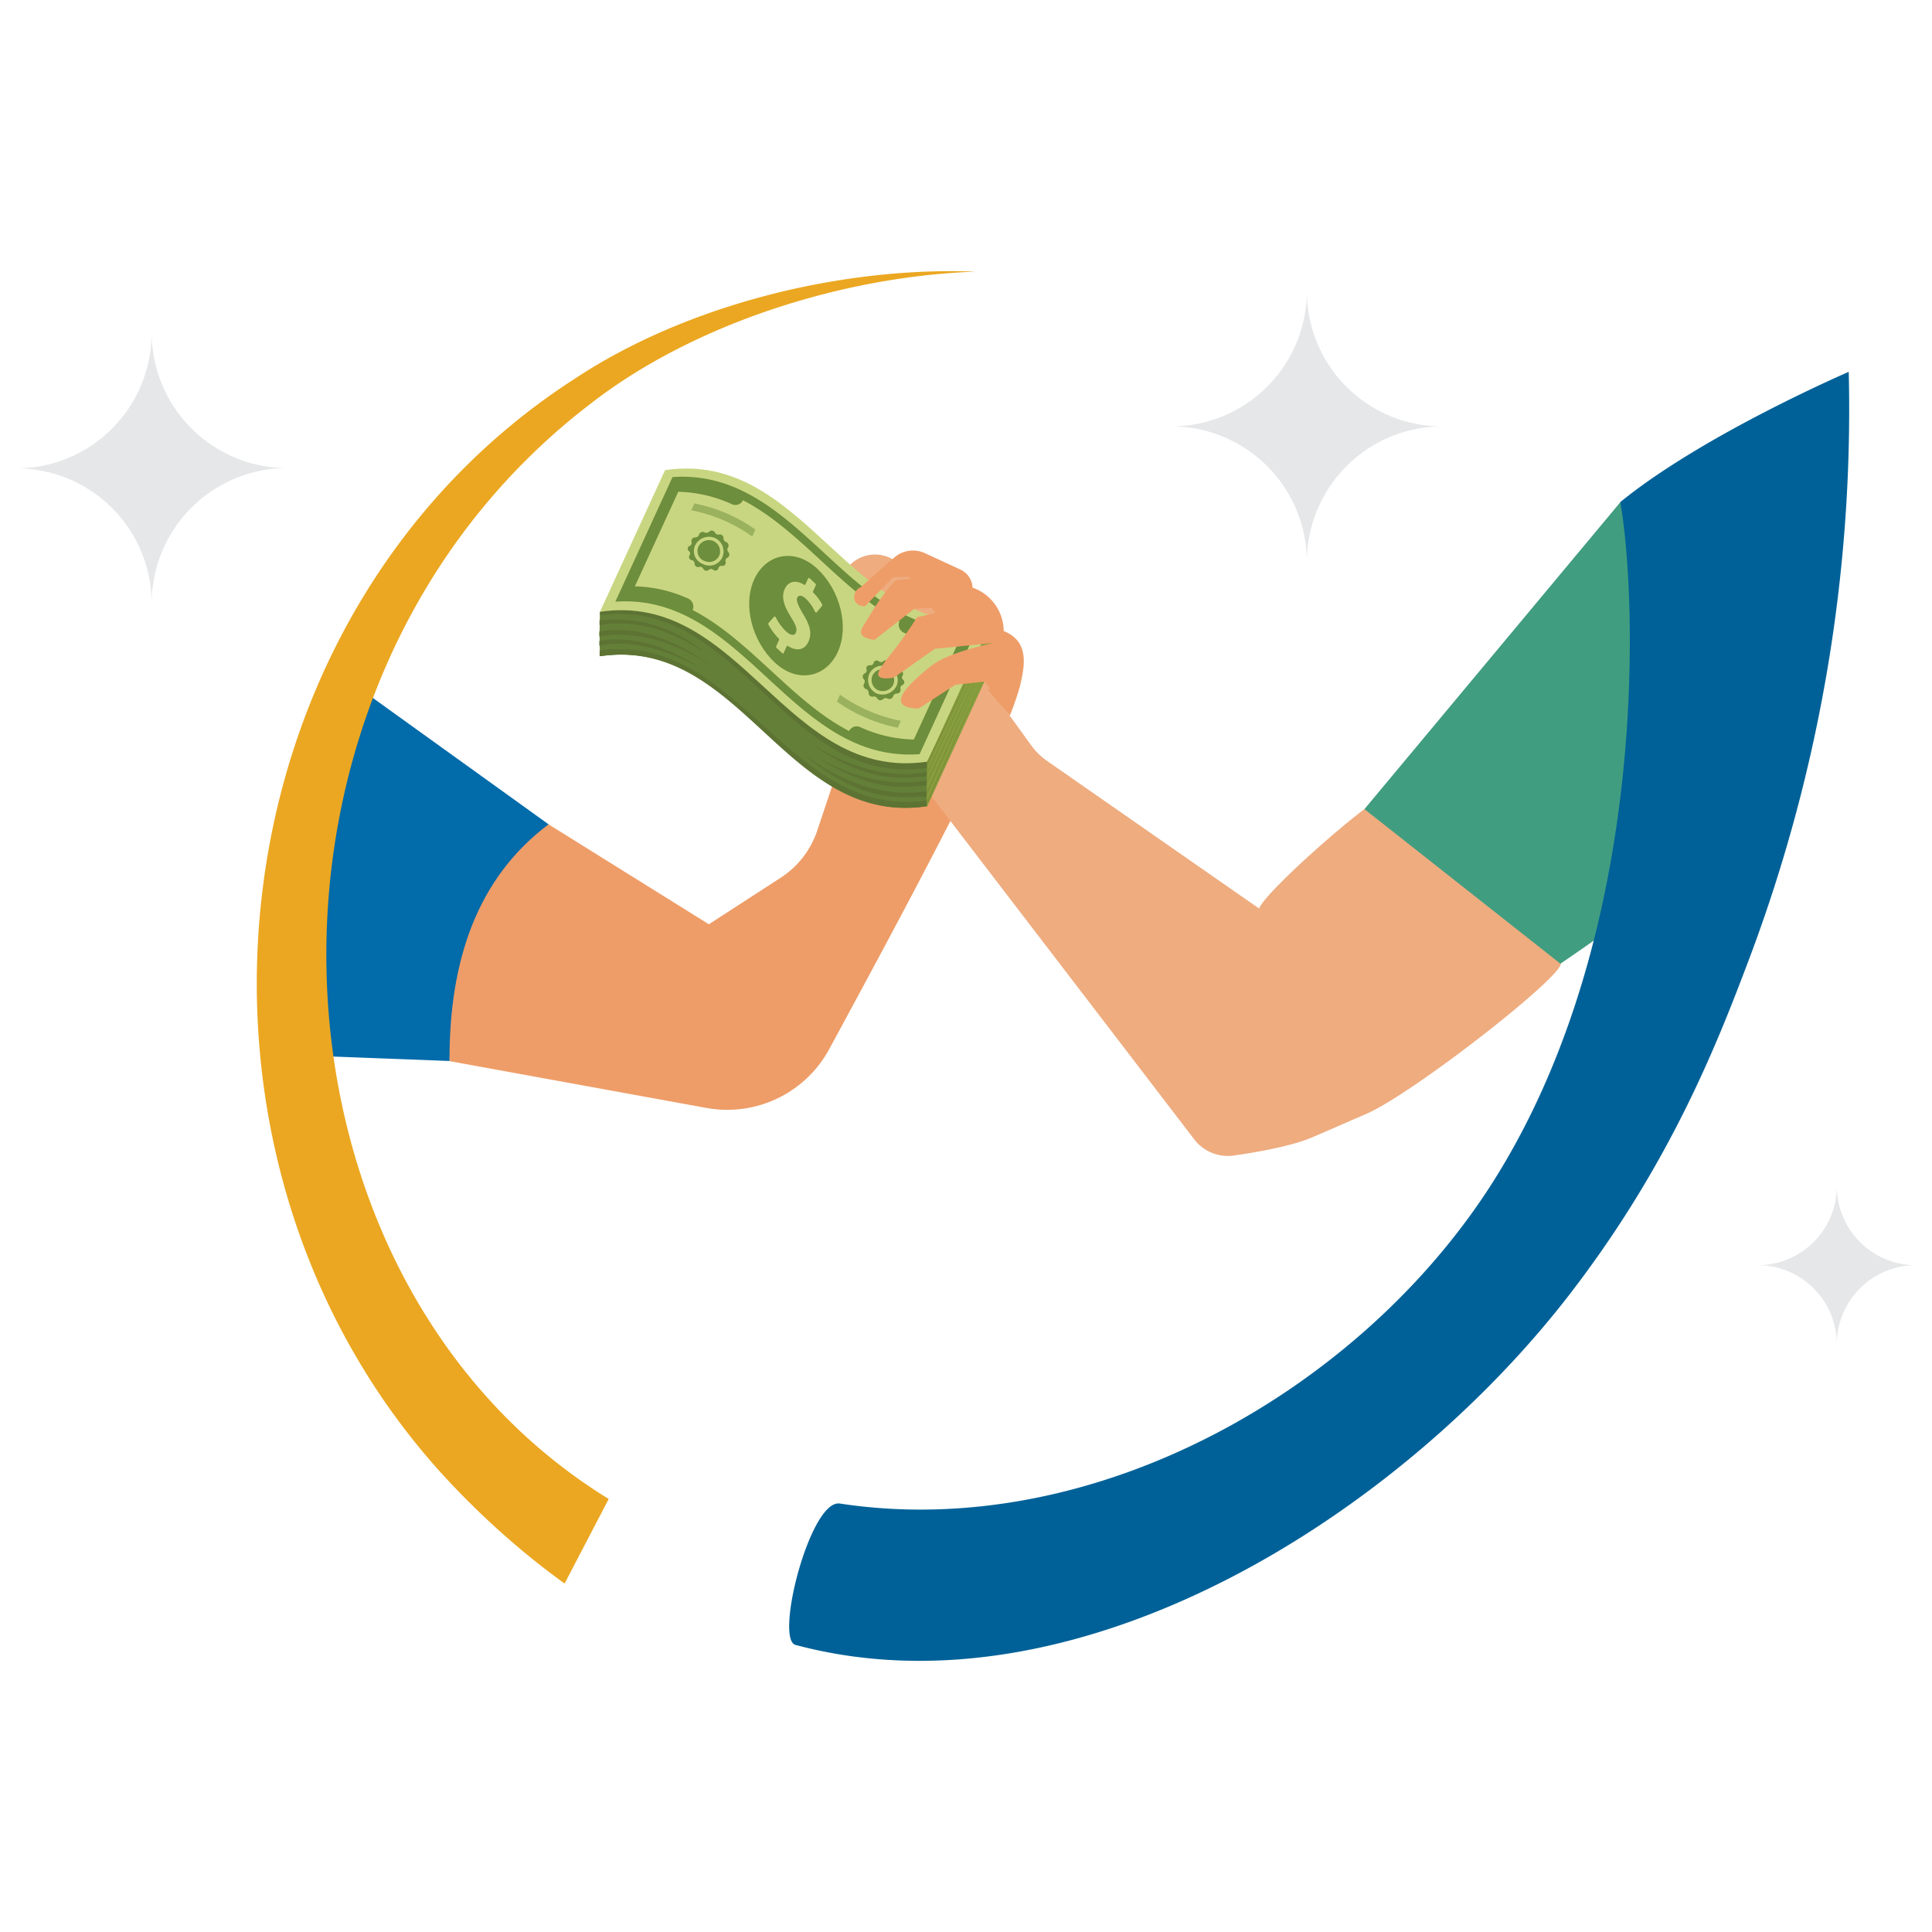
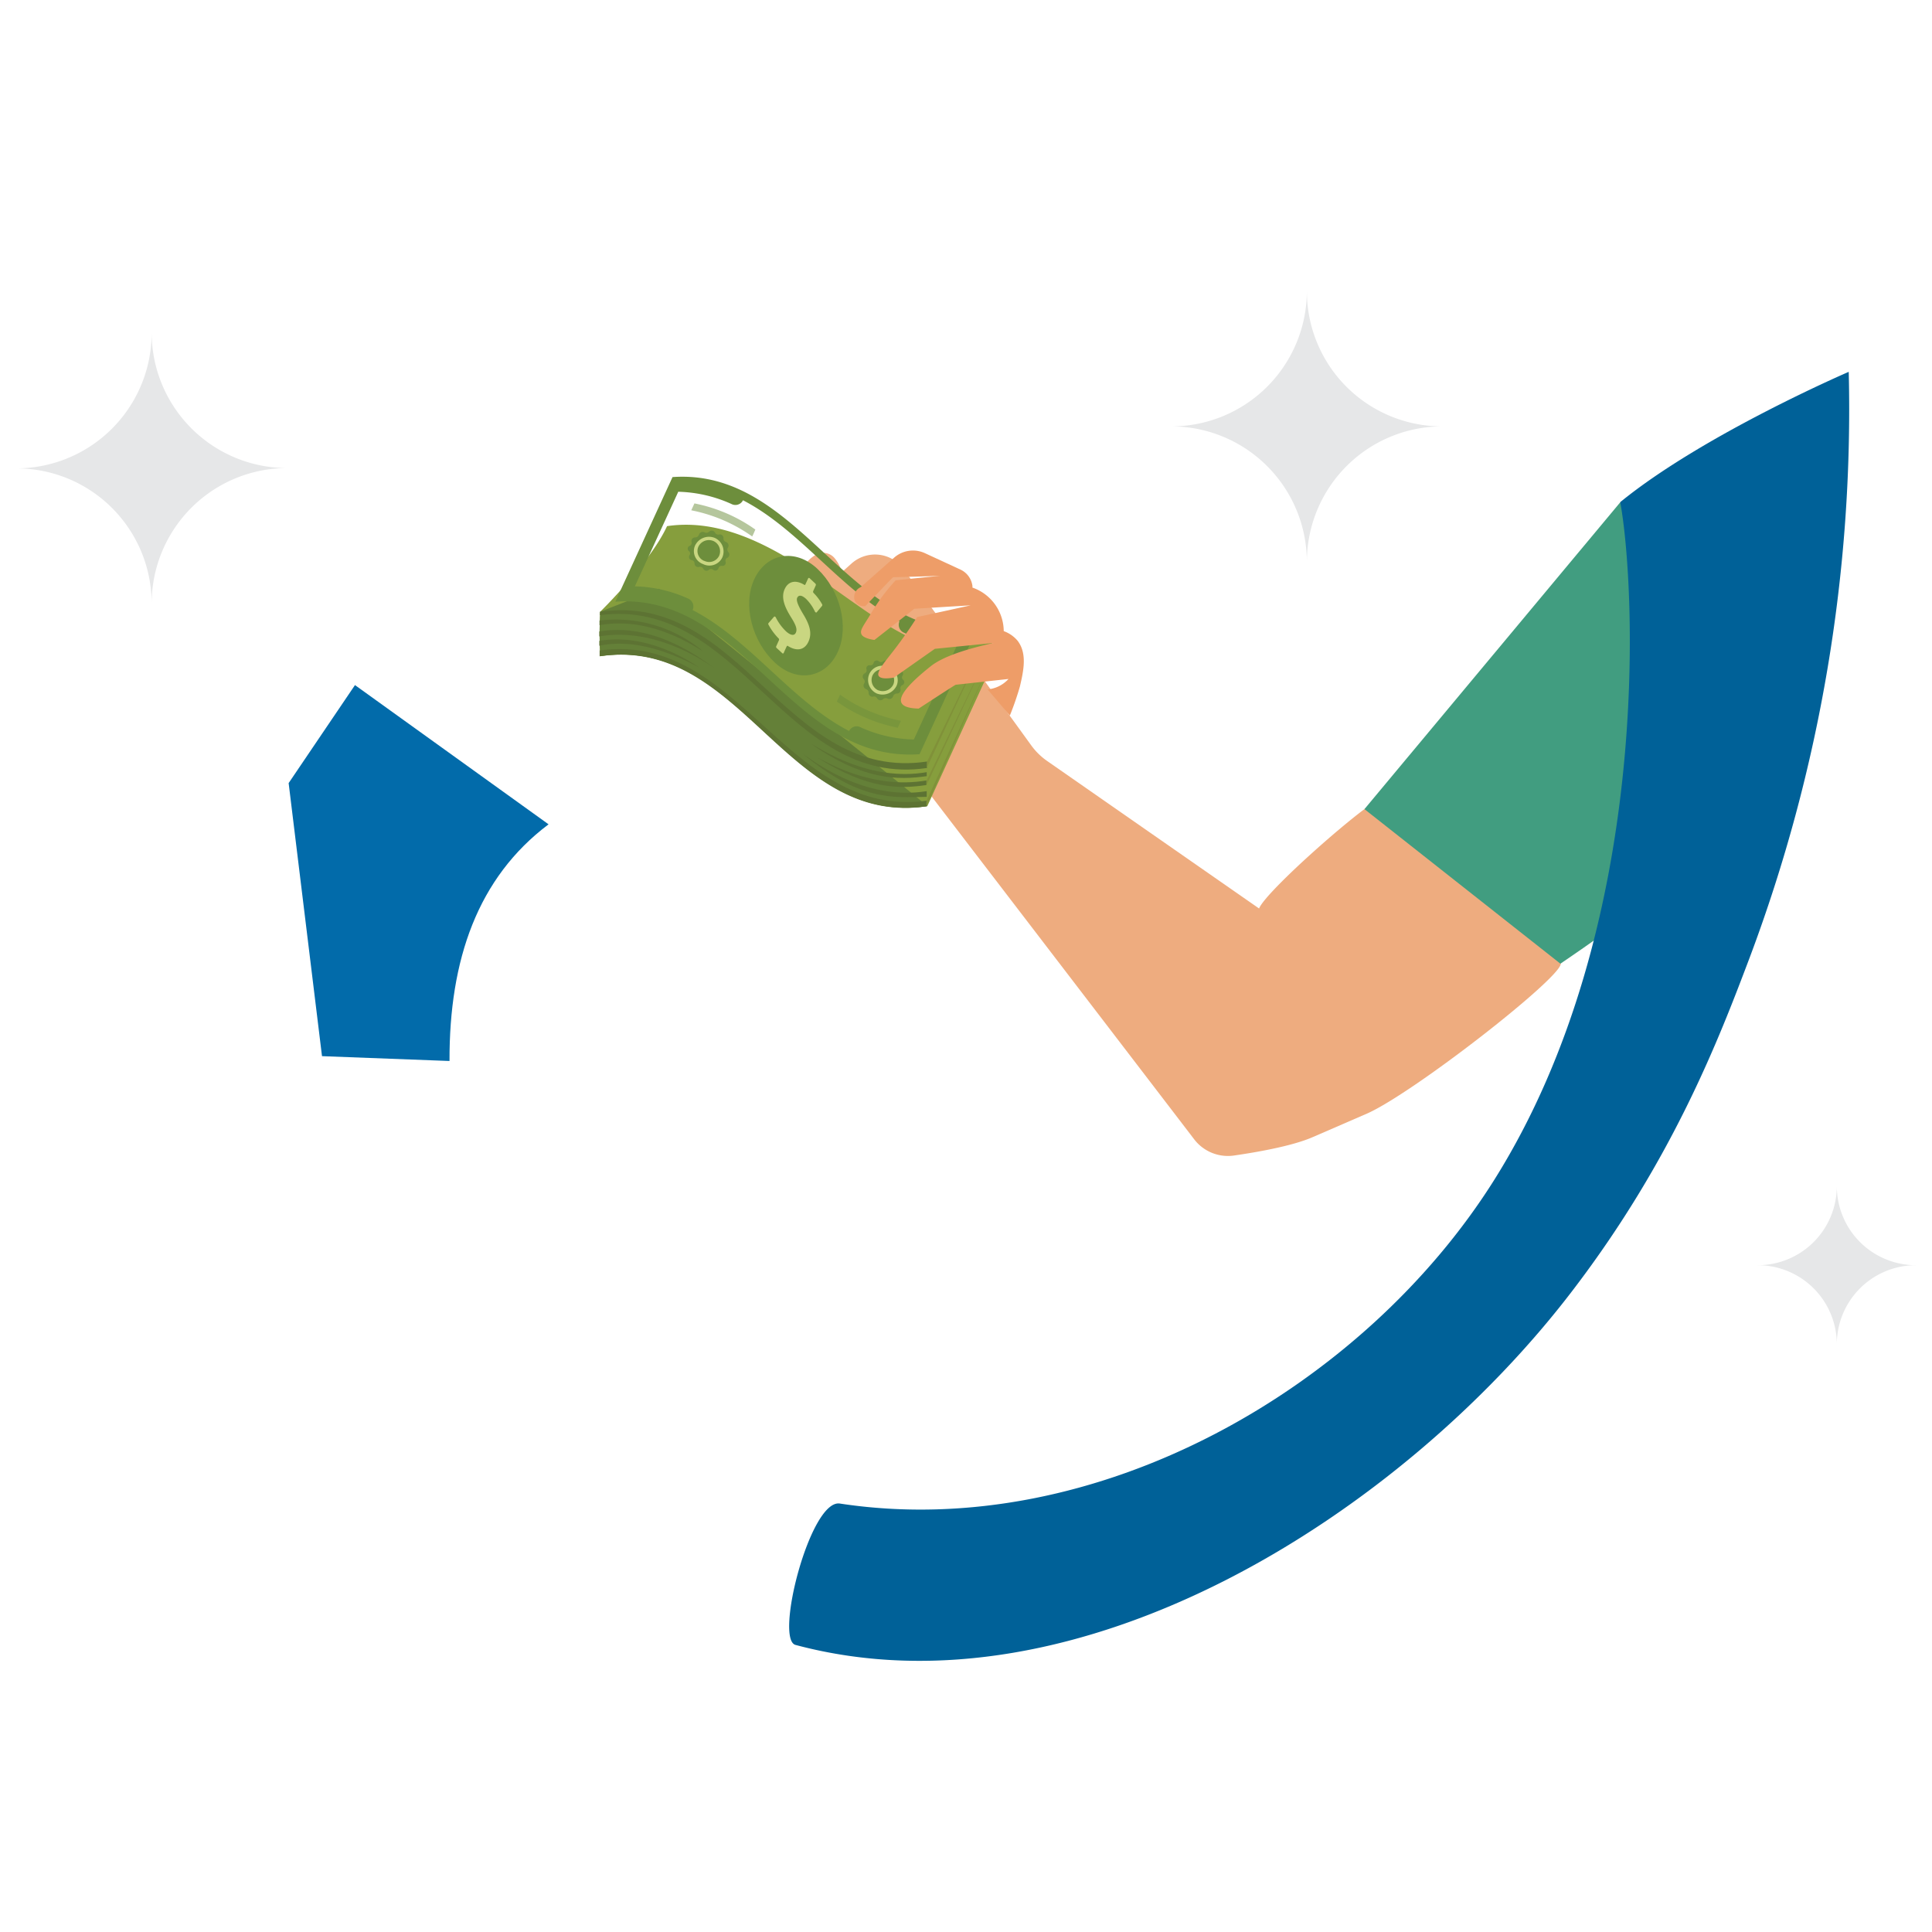
<svg xmlns="http://www.w3.org/2000/svg" id="Layer_1" viewBox="0 0 300 300">
  <path d="M202.93,87.27h0a21.06,21.06,0,0,0-21.06-21.06h0a21.05,21.05,0,0,0,21.06-21h0a21,21,0,0,0,21,21h0A21.05,21.05,0,0,0,202.93,87.27Z" style="fill:#e6e7e8" />
  <path d="M23.55,93.73h0a21,21,0,0,0-21-21h0A21.05,21.05,0,0,0,23.55,51.62h0A21.06,21.06,0,0,0,44.61,72.68h0A21.05,21.05,0,0,0,23.55,93.73Z" style="fill:#e6e7e8" />
  <path d="M285.22,208.74h0a12.28,12.28,0,0,0-12.28-12.28h0a12.28,12.28,0,0,0,12.28-12.28h0a12.28,12.28,0,0,0,12.28,12.28h0A12.28,12.28,0,0,0,285.22,208.74Z" style="fill:#e6e7e8" />
-   <path d="M69.8,164.77l-2.56-29.21L85.18,128l24.89,15.52,11.13-7.21a14,14,0,0,0,5.7-7.34L141,86.87c3.38-3.36,19.9,15.1,16.81,18.67-3.69,10.41-18.67,38.23-29.06,57.39a18,18,0,0,1-19,9.12Z" style="fill:#ee9d68" />
  <path d="M214.73,123.83c-2.26.54-18.16,14.49-19.22,17.24L162.65,118.2a10.34,10.34,0,0,1-2.52-2.46L140.3,88.36a5.47,5.47,0,0,0-8.06-.87l-1.52,1.36a5.68,5.68,0,0,0-1.14-2.2h0a2.33,2.33,0,0,0-2.93-.49,5.34,5.34,0,0,0-1.23,1l0,0a4.07,4.07,0,0,0-.34,5.07l3.6,5.28-1.77-1.13A2.12,2.12,0,0,0,123.6,98a11.94,11.94,0,0,0,0,1.48,11.52,11.52,0,0,0,2.2,6.19c-.71-.86-1.24-1.23-1.57-1.1s-.55,1.32-.26,3.42a5.86,5.86,0,0,0,2.31,3.87,38.62,38.62,0,0,0,14.35,6.55c13.14,17.16,37.29,48.68,44.81,58.51a6.59,6.59,0,0,0,6.17,2.51c3.66-.53,9-1.47,12.14-2.82l8.6-3.73c7.26-3.28,29.55-20.66,30-23.17C243.05,145.3,231.82,134.59,214.73,123.83Z" style="fill:#eeac7f" />
  <path d="M85.18,128c-11,8.27-15.43,21-15.38,36.75L50,164l-5.18-42.4,10.3-15.22" style="fill:#026baa" />
  <path d="M211.87,125.64l30.43,24s22.7-15.28,23.2-18.64c1.68-11.19.78-35.17.78-35.59S251.59,78,251.59,78" style="fill:#419d80" />
-   <path d="M94.52,232.76l-6.85,13.13a120.42,120.42,0,0,1-9.7-7.8,126.66,126.66,0,0,1-9.27-9.15C23.3,179,32.5,95.21,89.46,58.67,107,47.14,131,41.38,151.48,42.18c-20.5.73-43.49,8-59.4,20.22C34.57,106,38.45,198.3,94.52,232.76Z" style="fill:#eba721" />
  <path d="M287.07,57.74a242.06,242.06,0,0,1-15.35,90.87c-4.84,12.83-12,31.45-27.51,51.75-26.33,34.54-76.61,66.85-120.69,55.06-3.26-.88,2.29-22.65,6.89-21.95,39.91,6.07,81.44-18.06,101.68-50.36,24.69-39.4,21.84-92.43,19.5-105.14C264.46,67.47,287.07,57.74,287.07,57.74Z" style="fill:#006198" />
  <path d="M144,125.17c-22,3.27-28.8-26.55-50.79-23.29a58.08,58.08,0,0,1,0-6.9s7.74-7.57,10.37-13.28c14.3-2.13,27,12,37.14,17,5,2.46,13.39-2.51,13.39-2.51v6.9Z" style="fill:#869e3d" />
-   <path d="M144,125.17c-22,3.27-28.8-26.55-50.79-23.29a58.08,58.08,0,0,1,0-6.9l9.1-3.56L144,118.27S143.77,124.85,144,125.17Z" style="fill:#648038" />
+   <path d="M144,125.17c-22,3.27-28.8-26.55-50.79-23.29a58.08,58.08,0,0,1,0-6.9l9.1-3.56S143.77,124.85,144,125.17Z" style="fill:#648038" />
  <path d="M93.16,95s0,.33,0,.52c21.71-2.89,28.92,27,50.79,23.73l0-1C122,121.53,115.14,91.72,93.16,95Z" style="fill:#5d7333" />
  <path d="M143.88,124.33C122.23,127.26,114.78,98,93.11,101c0,.31,0,.61,0,.91,22-3.26,28.8,26.56,50.79,23.29A3.3,3.3,0,0,1,143.88,124.33Zm.07-6.06h0v.32C143.94,118.39,144,118.27,144,118.27Z" style="fill:#5d7333" />
-   <path d="M144,118.27C122,121.53,115.14,91.72,93.16,95l10.11-22c22-3.27,28.8,26.55,50.79,23.29Z" style="fill:#c9d681" />
  <path d="M130.08,101.26c-1.85,4-6.3,4.89-9.8,1.59s-5-8.93-3.15-12.92,6.31-4.89,9.81-1.59S131.91,97.28,130.08,101.26Z" style="fill:#6d8e3c" />
  <path d="M104.43,74.08,95.55,93.43c20-1.41,27.23,25.1,47.24,23.68l8.87-19.35C131.65,99.18,124.44,72.67,104.43,74.08Zm37.47,40.75a21,21,0,0,1-8.3-1.91,1.3,1.3,0,0,0-1.75.59h0c-8.88-4.57-15.42-14.21-24.3-18.78h0a1.34,1.34,0,0,0-.67-1.77,21,21,0,0,0-8.3-1.91l6.74-14.69a21.19,21.19,0,0,1,8.3,1.92,1.31,1.31,0,0,0,1.75-.6h0c8.87,4.57,15.42,14.22,24.3,18.79h0a1.34,1.34,0,0,0,.66,1.76,20.85,20.85,0,0,0,8.3,1.92Q145.27,107.49,141.9,114.83Z" style="fill:#6d8e3c" />
  <path d="M111.65,83h0a.56.56,0,0,1,.69.57h0a.59.59,0,0,0,.39.59h0a.58.58,0,0,1,.31.86h0a.58.58,0,0,0,.06.71h0a.56.56,0,0,1-.15.88h0a.5.5,0,0,0-.28.61h0a.5.5,0,0,1-.55.65h0a.48.48,0,0,0-.56.36h0a.5.5,0,0,1-.81.25h0a.52.52,0,0,0-.68,0h0a.55.55,0,0,1-.87-.17h0a.56.56,0,0,0-.64-.28h0a.55.55,0,0,1-.71-.53h0a.52.52,0,0,0-.43-.52h0a.49.49,0,0,1-.35-.76h0a.46.46,0,0,0-.09-.64h0a.47.47,0,0,1,.12-.82h0a.5.5,0,0,0,.28-.62h0a.56.56,0,0,1,.58-.69h0a.62.62,0,0,0,.58-.43h0a.61.61,0,0,1,.86-.36h0a.59.59,0,0,0,.71-.1h0a.57.57,0,0,1,.9.12h0A.58.58,0,0,0,111.65,83Z" style="fill:#6d8e3c" />
  <path d="M138.66,103.11h0a.55.55,0,0,1,.71.52h0a.49.49,0,0,0,.43.52h0a.49.49,0,0,1,.35.76h0a.46.46,0,0,0,.09.64h0a.49.49,0,0,1-.12.83h0a.51.51,0,0,0-.29.61h0a.56.56,0,0,1-.57.7h0a.61.61,0,0,0-.58.43h0a.6.6,0,0,1-.86.35h0a.62.62,0,0,0-.71.1h0a.57.57,0,0,1-.9-.12h0a.56.56,0,0,0-.64-.28h0a.57.57,0,0,1-.69-.58h0a.59.59,0,0,0-.4-.59h0a.58.58,0,0,1-.3-.86h0a.56.56,0,0,0-.06-.7h0a.55.55,0,0,1,.15-.88h0a.51.51,0,0,0,.28-.62h0a.49.49,0,0,1,.55-.64h0a.48.48,0,0,0,.55-.36h0a.5.5,0,0,1,.81-.26h0a.52.52,0,0,0,.69,0h0a.56.56,0,0,1,.87.17h0A.55.55,0,0,0,138.66,103.11Z" style="fill:#6d8e3c" />
  <path d="M120.51,100.4l.45-1a.25.25,0,0,0-.06-.27A9.12,9.12,0,0,1,119.33,97a.21.21,0,0,1,0-.24l.87-1c.07-.07.19,0,.25.08a7.81,7.81,0,0,0,1.6,2.19c.68.62,1.28.75,1.53.21s0-1.19-.72-2.35c-1.05-1.67-1.62-3.13-1-4.45.54-1.16,1.66-1.45,3-.65a.12.12,0,0,0,.18,0l.46-1a.14.14,0,0,1,.22,0l.89.83a.25.25,0,0,1,.06.28c-.13.3-.27.6-.4.89a.27.27,0,0,0,.06.28,8.06,8.06,0,0,1,1.32,1.75.24.24,0,0,1,0,.26l-.84,1c-.06.08-.18,0-.24-.06A7,7,0,0,0,125.17,93c-.78-.71-1.2-.56-1.38-.18s.08,1.12.9,2.49c1.16,1.88,1.4,3.14.83,4.36s-1.72,1.54-3.16.65a.12.12,0,0,0-.18,0c-.17.36-.34.73-.5,1.1a.14.14,0,0,1-.22,0c-.29-.28-.59-.55-.89-.82A.28.28,0,0,1,120.51,100.4Z" style="fill:#c9d681" />
  <path d="M138,103.62a2.21,2.21,0,0,0-3,1,2.33,2.33,0,0,0,1.13,3.06,2.43,2.43,0,0,0,3.09-1.2A2.14,2.14,0,0,0,138,103.62Zm-1.64,3.57a1.77,1.77,0,0,1-.87-2.32,1.71,1.71,0,0,1,2.29-.78,1.66,1.66,0,0,1,.93,2.2A1.82,1.82,0,0,1,136.4,107.19Z" style="fill:#c9d681" />
  <path d="M111,83.53a2.4,2.4,0,0,0-3.08,1.2,2.14,2.14,0,0,0,1.23,2.85,2.22,2.22,0,0,0,3-1A2.31,2.31,0,0,0,111,83.53Zm-1.64,3.57a1.65,1.65,0,0,1-.92-2.2,1.81,1.81,0,0,1,2.34-.89,1.75,1.75,0,0,1,.88,2.31A1.72,1.72,0,0,1,109.39,87.1Z" style="fill:#c9d681" />
  <path d="M116.8,83.3a24.42,24.42,0,0,0-9.46-4.06c.16-.36.33-.71.49-1.07a24.42,24.42,0,0,1,9.46,4.06C117.13,82.59,117,82.94,116.8,83.3Z" style="fill:#6d8e3c;opacity:.5" />
  <path d="M139.41,113a24.71,24.71,0,0,1-9.46-4.06l.49-1.07a24.55,24.55,0,0,0,9.46,4.06C139.74,112.26,139.58,112.61,139.41,113Z" style="fill:#6d8e3c;opacity:.5" />
  <path d="M143.9,120.52c0-.22,0-.42,0-.62-8.87,1.55-16.43-3.62-17.92-4.37C134.07,121.18,139.45,121.15,143.9,120.52Zm0,2.33c-9.8,1.57-17.78-4.85-19.28-5.82,8.92,7.35,13.91,6.83,19.28,6.7ZM127,117.69c7.83,4.89,12.6,4.83,16.85,4.21,0-.24,0-.47,0-.71C135.39,122.63,128.47,118.34,127,117.69Z" style="fill:#5d7333" />
  <path d="M93.06,99.51c0,.25,0,.5,0,.76,2.12-.43,7.13-1.12,15.45,3.34C105.55,101.62,99.62,98.42,93.06,99.51Zm17.83,4.21c-5.27-3.93-11.32-6.74-17.83-5.67,0,.25,0,.51,0,.77C95.48,98.39,102.26,97.79,110.89,103.72Zm-1.68-2.55a21,21,0,0,0-16.12-4.81c0,.22,0,.47,0,.72C96,96.55,101.57,96.29,109.21,101.17Z" style="fill:#5d7333" />
-   <polygon points="143.91 119.9 153.5 99.78 143.9 120.52 143.91 119.9" style="fill:#809139" />
  <polygon points="143.89 121.19 153.67 101.06 143.88 121.9 143.89 121.19" style="fill:#809139" />
-   <polygon points="143.87 122.85 152.19 105.02 143.87 123.73 143.87 122.85" style="fill:#809139" />
  <polygon points="143.88 124.33 153.71 102.89 143.94 125.09 143.88 124.33" style="fill:#809139" />
  <polygon points="143.92 119.23 153.74 98.15 143.95 118.27 143.92 119.23" style="fill:#809139" />
  <path d="M153.35,107.05a5,5,0,0,0,3.25-1.62l-8.2.9c-.09,0-5.75,3.7-5.75,3.7-3.68-.09-4.22-1.71,1.79-6.51,1.92-1.57,5.55-2.71,9.82-3.68l-9.1.91-6.35,4.46c-.89.16-2.07.26-2.38-.27s.67-1.81,1.85-3.3a69.07,69.07,0,0,0,4.13-5.82L150.72,94c-.16,0-8.75.53-8.75.53l-6.18,4.84h0s-1.65-.18-2-.84.3-1.34,1.39-3.16a30.43,30.43,0,0,1,3.9-5.26h0s8.4-.88,8-.77-8.34.27-8.41.3-4.31,4.48-4.31,4.48a1.59,1.59,0,0,1-1.6-.77,1.68,1.68,0,0,1,.9-2.18l5.17-4.57a4.42,4.42,0,0,1,4.8-.7l5.54,2.56A3.25,3.25,0,0,1,151,91l0,.24A7.22,7.22,0,0,1,155.86,98,5.06,5.06,0,0,1,158,99.48c1.55,2,.92,4.74.37,7.12a46,46,0,0,1-1.56,4.51Z" style="fill:#ee9d68" />
</svg>